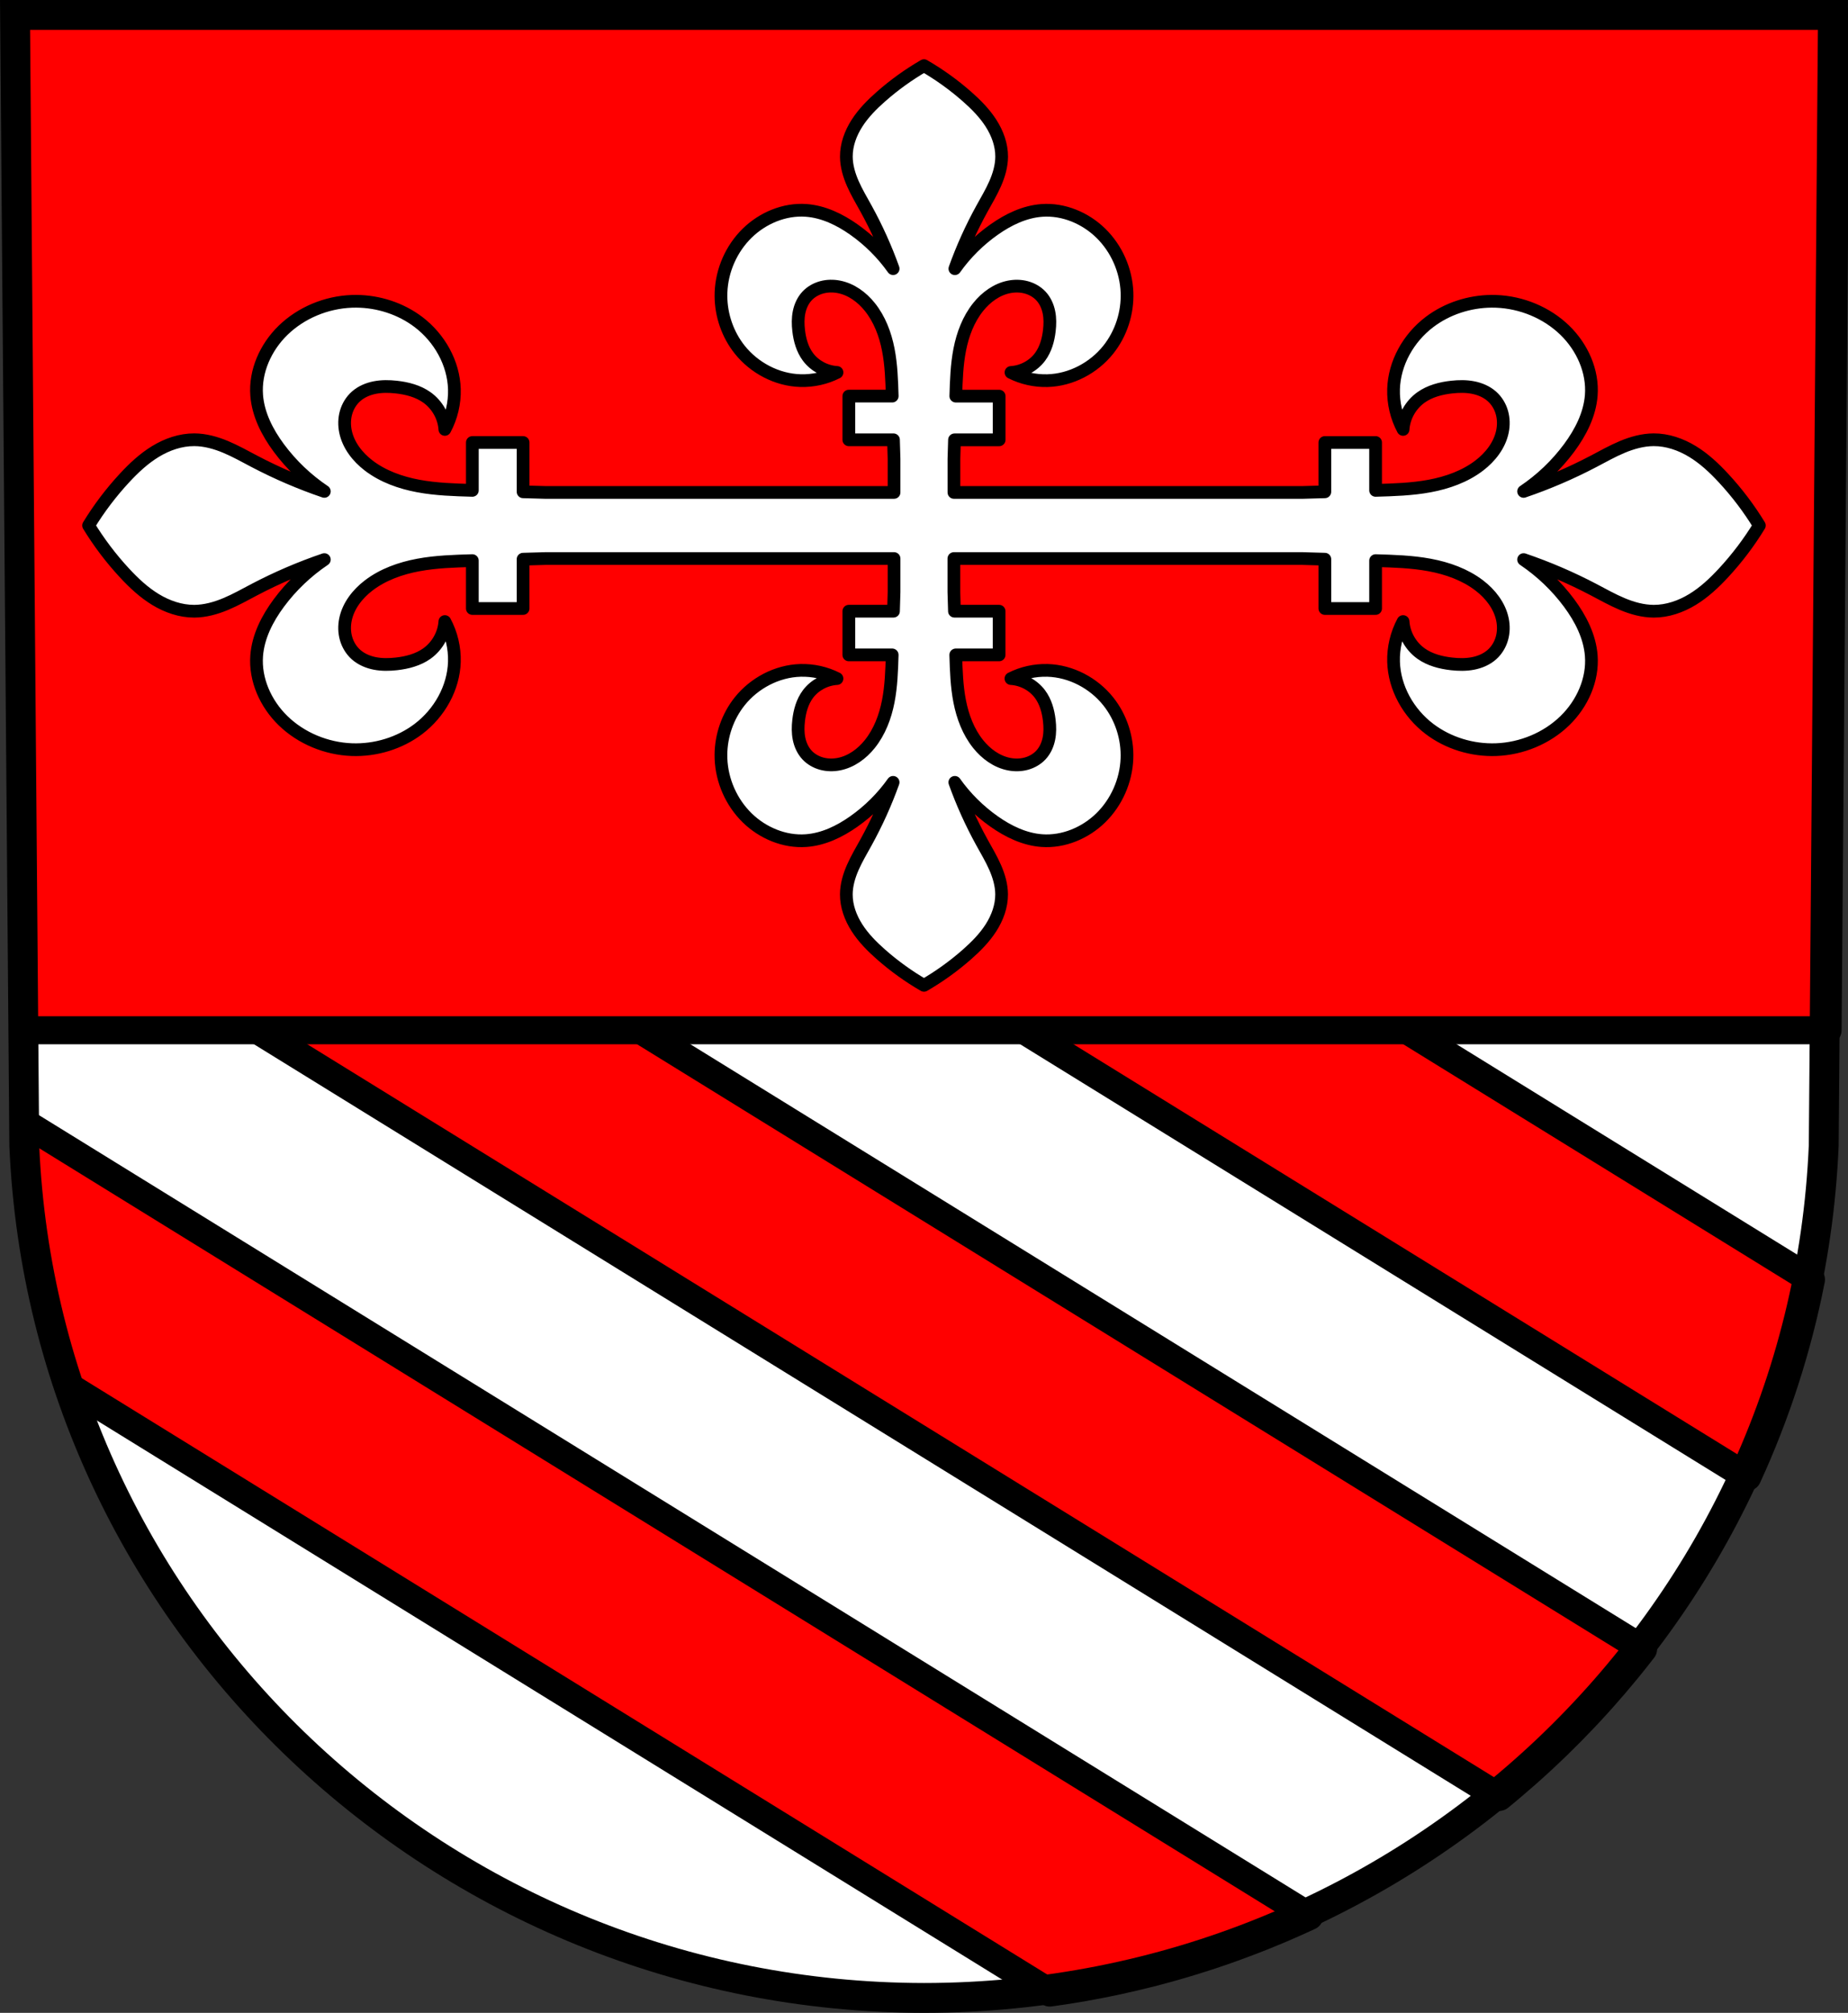
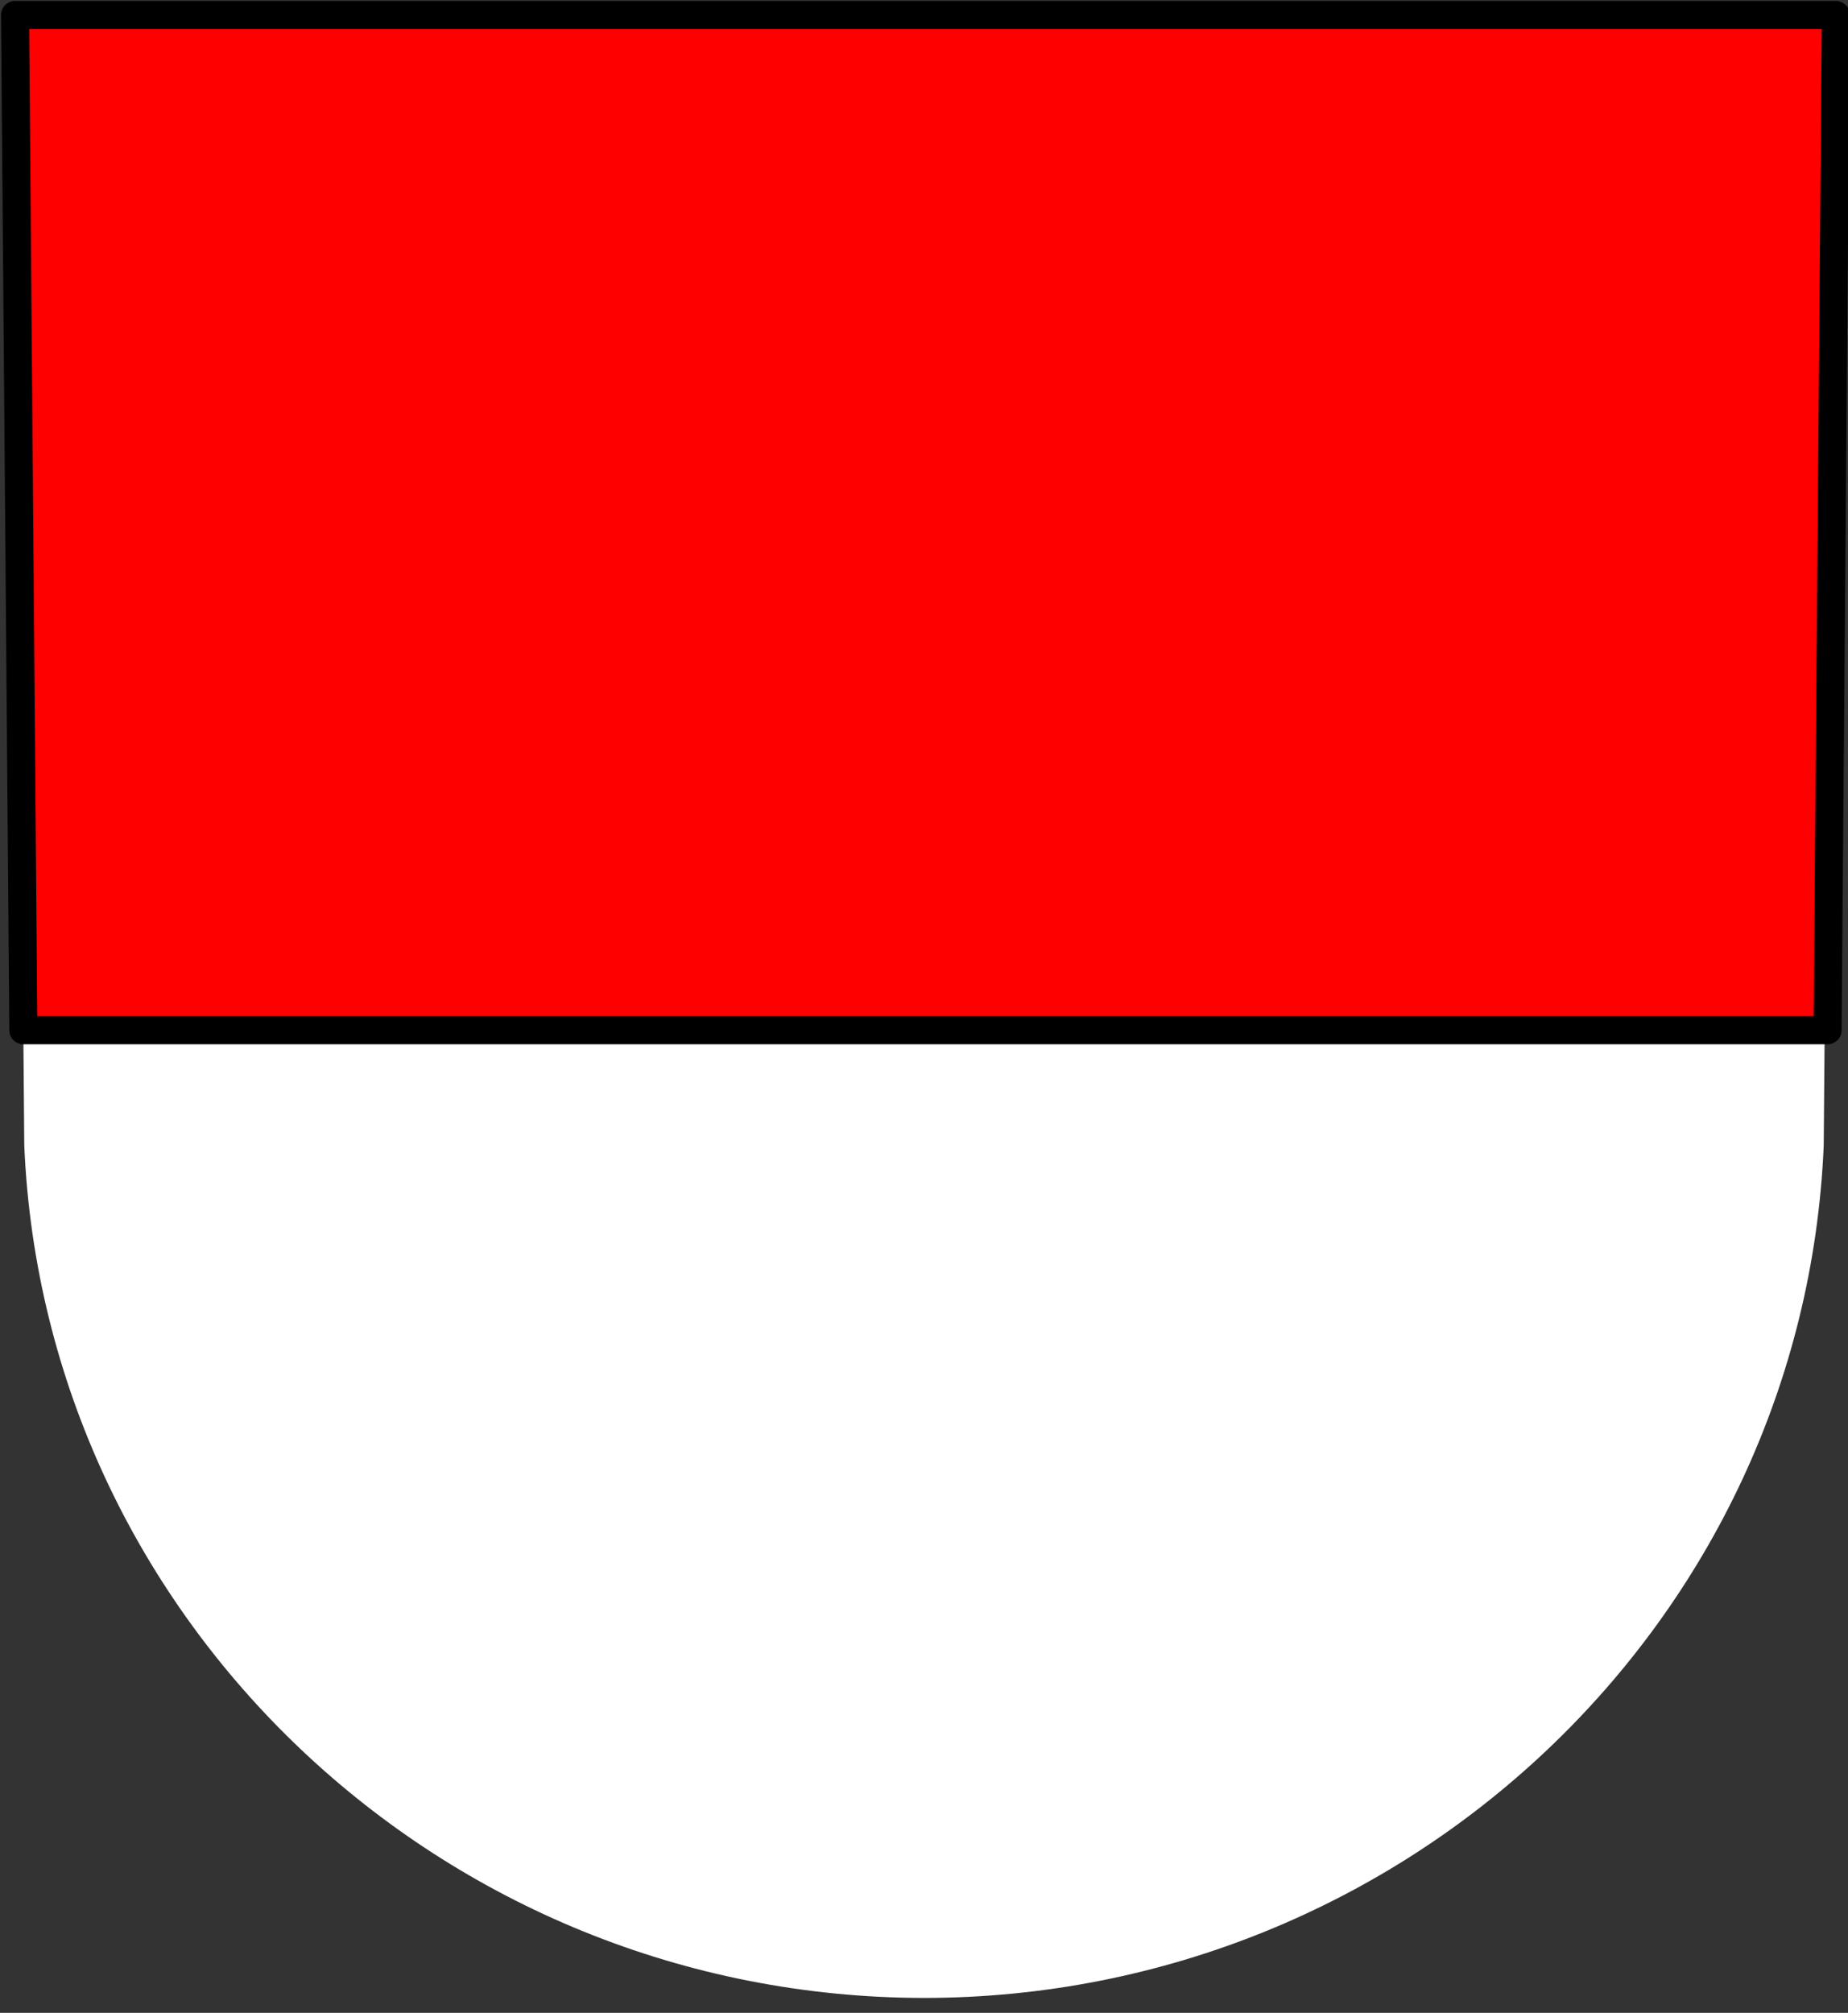
<svg xmlns="http://www.w3.org/2000/svg" xmlns:ns1="http://www.inkscape.org/namespaces/inkscape" xmlns:ns2="http://sodipodi.sourceforge.net/DTD/sodipodi-0.dtd" width="192.212mm" height="209.344mm" viewBox="0 0 192.212 209.344" version="1.1" id="svg1652" ns1:version="0.92.4 (5da689c313, 2019-01-14)" ns2:docname="DEU Oberöfflingen COA.svg">
  <rect x="0" y="0" width="192.212" height="209.344" fill="#333333" stroke="none" />
  <defs id="defs1646">
    <ns1:path-effect effect="spiro" id="path-effect2544" is_visible="true" />
    <ns1:path-effect effect="spiro" id="path-effect2544-2" is_visible="true" />
  </defs>
  <ns2:namedview id="base" pagecolor="#ffffff" bordercolor="#666666" borderopacity="1.0" ns1:pageopacity="0.0" ns1:pageshadow="2" ns1:zoom="0.69260141" ns1:cx="363.23469" ns1:cy="395.60996" ns1:document-units="mm" ns1:current-layer="layer1" showgrid="false" ns1:window-width="1366" ns1:window-height="745" ns1:window-x="-8" ns1:window-y="-8" ns1:window-maximized="1" fit-margin-top="0" fit-margin-left="0" fit-margin-right="0" fit-margin-bottom="0" ns1:snap-nodes="true" ns1:object-paths="false" ns1:snap-midpoints="true" ns1:snap-smooth-nodes="true" />
  <g ns1:label="Ebene 1" ns1:groupmode="layer" id="layer1" transform="translate(-0.956,-6.663)">
    <path style="fill:#ffffff;fill-rule:evenodd;stroke:none;stroke-width:3.104;stroke-opacity:1" ns1:connector-curvature="0" d="m 191.602,8.215 -0.959,117.581 c -2.093,49.459 -43.44,88.631 -93.582,88.658 C 46.964,214.394 5.602,175.208 3.48,125.796 L 2.521,8.215 H 97.059 Z" id="path10563-0-6-7-2-3" ns2:nodetypes="ccccccc" />
-     <path style="fill:#ff0000;fill-opacity:1;stroke:#000000;stroke-width:11;stroke-linecap:round;stroke-linejoin:round;stroke-miterlimit:4;stroke-dasharray:none;stroke-opacity:1" d="M 200.965 187.336 L 159.451 254.559 L 685.82 579.637 C 688.617 573.545 691.242 567.359 693.689 561.086 C 693.696 561.07 693.703 561.053 693.709 561.037 C 693.719 561.01 693.73 560.984 693.74 560.957 C 694.34 559.418 694.927 557.872 695.506 556.322 C 695.508 556.316 695.511 556.309 695.514 556.303 C 695.516 556.297 695.517 556.291 695.52 556.285 C 696.108 554.707 696.686 553.126 697.252 551.537 C 698.386 548.356 699.475 545.153 700.518 541.93 C 700.52 541.922 700.523 541.915 700.525 541.908 C 700.532 541.887 700.538 541.865 700.545 541.844 C 701.039 540.315 701.521 538.78 701.994 537.242 C 702.042 537.088 702.089 536.934 702.137 536.779 C 702.582 535.327 703.017 533.871 703.443 532.41 C 703.485 532.269 703.527 532.128 703.568 531.986 C 704.014 530.451 704.45 528.911 704.875 527.367 C 704.887 527.323 704.9 527.279 704.912 527.234 C 704.916 527.219 704.92 527.203 704.924 527.188 C 705.805 523.978 706.641 520.75 707.432 517.504 C 707.485 517.284 707.537 517.064 707.59 516.844 C 707.924 515.46 708.251 514.072 708.568 512.682 C 708.632 512.401 708.694 512.12 708.758 511.84 C 709.063 510.489 709.359 509.134 709.648 507.777 C 709.706 507.509 709.764 507.241 709.82 506.973 C 710.154 505.385 710.481 503.795 710.793 502.199 L 200.965 187.336 z M 117.936 321.781 L 76.42 389.004 L 588.438 705.219 C 589.52 704.335 590.594 703.441 591.666 702.545 C 592.285 702.027 592.9 701.506 593.516 700.984 C 595.268 699.499 597.006 697.997 598.729 696.479 C 599.285 695.988 599.843 695.5 600.396 695.006 C 601.49 694.03 602.579 693.048 603.66 692.059 C 603.985 691.761 604.305 691.46 604.629 691.162 C 606.603 689.342 608.557 687.5 610.488 685.637 C 610.918 685.222 611.347 684.806 611.775 684.389 C 615.171 681.079 618.502 677.704 621.762 674.262 C 621.79 674.232 621.818 674.203 621.846 674.174 C 621.922 674.093 621.996 674.01 622.072 673.93 C 624.21 671.666 626.317 669.374 628.395 667.055 C 628.557 666.873 628.72 666.692 628.883 666.51 C 632.196 662.795 635.432 659.012 638.586 655.16 C 640.727 652.546 642.831 649.901 644.896 647.225 L 117.936 321.781 z M 9.459 440.512 L 9.539 450.266 C 10.94 482.894 16.874 514.341 26.715 544.027 C 26.715 544.029 26.716 544.03 26.717 544.031 L 106.523 593.316 L 412.055 782.008 C 414.273 781.703 416.484 781.379 418.689 781.033 C 418.715 781.029 418.74 781.025 418.766 781.021 C 418.779 781.019 418.793 781.016 418.807 781.014 C 421.004 780.669 423.195 780.305 425.379 779.92 C 425.398 779.917 425.417 779.913 425.436 779.91 C 425.466 779.905 425.497 779.898 425.527 779.893 C 429.929 779.115 434.305 778.258 438.65 777.32 C 443.026 776.376 447.372 775.353 451.688 774.25 C 462.328 771.531 472.778 768.331 483.014 764.682 C 483.898 764.367 484.775 764.039 485.656 763.717 C 488.397 762.715 491.123 761.68 493.832 760.613 C 494.567 760.324 495.306 760.042 496.039 759.748 C 497.436 759.187 498.824 758.609 500.213 758.031 C 501.109 757.658 502.005 757.286 502.896 756.906 C 504.294 756.311 505.688 755.708 507.076 755.096 C 507.862 754.749 508.644 754.395 509.428 754.043 C 510.91 753.376 512.392 752.71 513.863 752.023 L 131.496 515.879 L 34.906 456.227 L 9.459 440.512 z " transform="matrix(0.265,0,0,0.265,0.956,6.663)" id="rect2401-1" />
    <path style="fill:#ff0000;fill-opacity:1;stroke:#000000;stroke-width:11;stroke-linecap:round;stroke-linejoin:round;stroke-miterlimit:4;stroke-dasharray:none;stroke-opacity:1" d="M 5.914 5.867 L 9.164 404.34 L 717.305 404.34 L 720.555 5.867 L 363.227 5.867 L 5.914 5.867 z " transform="matrix(0.265,0,0,0.265,0.956,6.663)" id="rect2346" />
-     <path style="fill:none;fill-rule:evenodd;stroke:#000000;stroke-width:3.104;stroke-opacity:1" ns1:connector-curvature="0" d="m 191.602,8.215 -0.959,117.581 c -2.093,49.459 -43.44,88.631 -93.582,88.658 C 46.964,214.394 5.602,175.208 3.48,125.796 L 2.521,8.215 H 97.059 Z" id="path10563-0-6-7-2" ns2:nodetypes="ccccccc" />
-     <path style="fill:#ffffff;stroke:#000000;stroke-width:1.323;stroke-linecap:butt;stroke-linejoin:round;stroke-miterlimit:4;stroke-dasharray:none;stroke-opacity:1" d="m 97.061,13.491 c -1.597,0.925 -3.098,2.006 -4.475,3.219 -0.938,0.826 -1.825,1.723 -2.494,2.767 -0.669,1.045 -1.112,2.25 -1.106,3.481 0.005,0.969 0.287,1.921 0.679,2.812 0.392,0.891 0.894,1.731 1.365,2.585 1.107,2.007 2.051,4.098 2.821,6.249 -1.112,-1.57 -2.5,-2.953 -4.086,-4.071 -1.467,-1.034 -3.155,-1.857 -4.962,-1.989 -2.262,-0.165 -4.53,0.802 -6.129,2.367 -1.656,1.621 -2.636,3.87 -2.724,6.154 -0.005,0.133 -0.007,0.266 -0.006,0.399 h -5.18e-4 c 0.013,1.996 0.694,3.989 1.952,5.566 1.507,1.89 3.867,3.152 6.324,3.219 1.312,0.036 2.632,-0.26 3.795,-0.852 -1.182,-0.071 -2.319,-0.677 -3.016,-1.609 -0.592,-0.792 -0.861,-1.773 -0.973,-2.746 -0.073,-0.632 -0.084,-1.275 0.042,-1.899 0.126,-0.624 0.395,-1.229 0.834,-1.699 0.404,-0.433 0.943,-0.74 1.522,-0.897 0.579,-0.157 1.197,-0.165 1.786,-0.05 1.288,0.251 2.402,1.075 3.211,2.083 1.025,1.277 1.613,2.846 1.924,4.438 0.312,1.592 0.362,3.221 0.411,4.841 H 89.243 v 4.545 h 4.645 c 0.02,0.663 0.04,1.325 0.059,1.988 v 3.486 H 57.672 c -0.77,-0.021 -1.539,-0.044 -2.309,-0.066 v -5.128 h -5.278 v 4.979 c -1.882,-0.054 -3.773,-0.11 -5.622,-0.454 -1.849,-0.344 -3.67,-0.992 -5.154,-2.124 -1.17,-0.893 -2.128,-2.123 -2.419,-3.545 -0.133,-0.651 -0.124,-1.333 0.058,-1.972 0.182,-0.639 0.538,-1.234 1.041,-1.681 0.546,-0.485 1.249,-0.782 1.974,-0.921 0.724,-0.139 1.472,-0.126 2.205,-0.046 1.13,0.124 2.27,0.42 3.189,1.074 1.082,0.77 1.787,2.025 1.869,3.33 0.687,-1.284 1.032,-2.741 0.99,-4.189 -0.079,-2.713 -1.544,-5.319 -3.739,-6.983 -1.831,-1.388 -4.146,-2.142 -6.464,-2.155 -0.155,-0.001 -0.309,0.001 -0.464,0.007 -2.653,0.098 -5.264,1.179 -7.147,3.008 -1.818,1.766 -2.941,4.271 -2.749,6.768 0.153,1.995 1.108,3.858 2.309,5.478 1.299,1.752 2.905,3.285 4.728,4.512 -2.498,-0.85 -4.927,-1.893 -7.257,-3.115 -0.992,-0.52 -1.968,-1.074 -3.002,-1.507 -1.035,-0.433 -2.14,-0.744 -3.265,-0.749 -1.429,-0.007 -2.83,0.483 -4.043,1.222 -1.213,0.739 -2.254,1.718 -3.214,2.753 -1.41,1.521 -2.664,3.179 -3.739,4.941 1.074,1.763 2.329,3.421 3.739,4.942 0.96,1.035 2.001,2.014 3.214,2.753 1.213,0.739 2.614,1.229 4.043,1.222 1.126,-0.006 2.231,-0.317 3.265,-0.749 1.035,-0.433 2.011,-0.987 3.002,-1.507 2.33,-1.222 4.759,-2.265 7.257,-3.115 -1.823,1.227 -3.429,2.76 -4.728,4.512 -1.201,1.62 -2.156,3.484 -2.309,5.479 -0.192,2.497 0.932,5.002 2.749,6.768 1.883,1.829 4.494,2.91 7.147,3.008 2.471,0.091 4.974,-0.668 6.927,-2.149 2.195,-1.664 3.66,-4.27 3.739,-6.983 0.042,-1.448 -0.302,-2.906 -0.99,-4.19 -0.083,1.305 -0.787,2.56 -1.869,3.33 -0.919,0.654 -2.059,0.95 -3.189,1.074 -0.733,0.08 -1.481,0.093 -2.205,-0.045 -0.724,-0.139 -1.427,-0.436 -1.974,-0.921 -0.503,-0.446 -0.859,-1.042 -1.041,-1.681 -0.182,-0.639 -0.191,-1.321 -0.058,-1.971 0.291,-1.422 1.249,-2.652 2.419,-3.545 1.483,-1.132 3.305,-1.78 5.154,-2.124 1.849,-0.344 3.74,-0.4 5.622,-0.454 v 4.979 h 5.278 v -5.128 c 0.77,-0.022 1.539,-0.044 2.309,-0.066 h 36.276 v 3.486 c -0.019,0.663 -0.04,1.326 -0.059,1.989 H 89.243 v 4.545 h 4.51 c -0.049,1.62 -0.099,3.249 -0.411,4.841 -0.312,1.592 -0.899,3.161 -1.924,4.438 -0.809,1.008 -1.922,1.832 -3.211,2.083 -0.589,0.115 -1.207,0.106 -1.786,-0.05 -0.579,-0.157 -1.118,-0.464 -1.522,-0.897 -0.439,-0.47 -0.708,-1.075 -0.834,-1.699 -0.126,-0.624 -0.115,-1.268 -0.042,-1.899 0.112,-0.973 0.381,-1.954 0.973,-2.746 0.697,-0.932 1.834,-1.538 3.016,-1.609 -1.163,-0.592 -2.483,-0.888 -3.795,-0.852 -2.457,0.068 -4.817,1.33 -6.324,3.219 -1.258,1.577 -1.939,3.57 -1.952,5.566 h 5.18e-4 c -8.99e-4,0.133 5.8e-4,0.266 0.006,0.399 0.088,2.285 1.068,4.533 2.724,6.154 1.599,1.565 3.868,2.532 6.129,2.367 1.807,-0.132 3.495,-0.954 4.962,-1.989 1.586,-1.118 2.975,-2.501 4.086,-4.071 -0.77,2.151 -1.714,4.242 -2.821,6.249 -0.471,0.854 -0.973,1.694 -1.365,2.585 -0.392,0.891 -0.674,1.843 -0.679,2.812 -0.006,1.231 0.438,2.437 1.107,3.481 0.669,1.045 1.556,1.941 2.493,2.767 1.377,1.214 2.879,2.294 4.475,3.219 1.597,-0.925 3.098,-2.006 4.476,-3.219 0.938,-0.826 1.824,-1.723 2.493,-2.767 0.669,-1.045 1.113,-2.251 1.106,-3.481 -0.005,-0.969 -0.287,-1.921 -0.679,-2.812 -0.392,-0.891 -0.894,-1.731 -1.365,-2.585 -1.107,-2.007 -2.052,-4.098 -2.822,-6.249 1.112,1.57 2.5,2.953 4.087,4.071 1.467,1.034 3.155,1.857 4.962,1.989 2.262,0.165 4.53,-0.802 6.129,-2.367 1.656,-1.621 2.636,-3.87 2.724,-6.154 0.082,-2.128 -0.605,-4.283 -1.946,-5.965 -1.507,-1.89 -3.867,-3.152 -6.324,-3.219 -1.312,-0.036 -2.632,0.26 -3.795,0.852 1.182,0.071 2.319,0.677 3.016,1.609 0.592,0.792 0.861,1.773 0.973,2.746 0.073,0.632 0.085,1.275 -0.041,1.899 -0.126,0.624 -0.395,1.229 -0.834,1.699 -0.404,0.433 -0.944,0.74 -1.523,0.897 -0.579,0.157 -1.196,0.165 -1.785,0.05 -1.288,-0.251 -2.402,-1.075 -3.211,-2.083 -1.025,-1.277 -1.612,-2.846 -1.924,-4.438 -0.312,-1.592 -0.362,-3.221 -0.411,-4.841 h 4.509 v -4.545 h -4.645 c -0.02,-0.663 -0.04,-1.326 -0.059,-1.989 v -3.486 h 36.277 c 0.77,0.021 1.539,0.044 2.309,0.066 v 5.128 h 5.278 v -4.979 c 1.882,0.054 3.773,0.11 5.622,0.454 1.849,0.344 3.67,0.992 5.154,2.124 1.17,0.893 2.128,2.123 2.419,3.545 0.133,0.651 0.124,1.332 -0.058,1.971 -0.182,0.639 -0.538,1.235 -1.041,1.681 -0.546,0.485 -1.249,0.782 -1.974,0.921 -0.724,0.139 -1.472,0.126 -2.205,0.045 -1.13,-0.124 -2.27,-0.42 -3.189,-1.074 -1.082,-0.77 -1.787,-2.025 -1.869,-3.33 -0.687,1.284 -1.032,2.742 -0.99,4.19 0.079,2.713 1.544,5.319 3.739,6.983 1.953,1.481 4.456,2.24 6.927,2.149 2.653,-0.098 5.264,-1.179 7.147,-3.008 1.818,-1.766 2.941,-4.27 2.749,-6.768 -0.153,-1.995 -1.108,-3.859 -2.309,-5.479 -1.299,-1.751 -2.905,-3.285 -4.728,-4.512 2.498,0.85 4.927,1.893 7.257,3.115 0.992,0.52 1.968,1.074 3.002,1.507 1.035,0.433 2.14,0.743 3.265,0.749 1.429,0.007 2.83,-0.483 4.043,-1.222 1.213,-0.739 2.254,-1.718 3.214,-2.753 1.41,-1.521 2.664,-3.179 3.739,-4.942 -1.075,-1.763 -2.329,-3.421 -3.739,-4.941 -0.96,-1.035 -2.001,-2.015 -3.214,-2.753 -1.213,-0.739 -2.614,-1.229 -4.043,-1.222 -1.126,0.006 -2.231,0.317 -3.265,0.749 -1.035,0.433 -2.011,0.987 -3.002,1.507 -2.33,1.222 -4.759,2.265 -7.257,3.115 1.823,-1.227 3.429,-2.76 4.728,-4.512 1.201,-1.62 2.156,-3.483 2.309,-5.478 0.192,-2.497 -0.932,-5.002 -2.749,-6.768 -1.883,-1.829 -4.494,-2.91 -7.147,-3.008 -0.154,-0.006 -0.309,-0.008 -0.464,-0.007 -2.318,0.014 -4.633,0.767 -6.464,2.155 -2.195,1.664 -3.66,4.27 -3.739,6.983 -0.042,1.448 0.302,2.906 0.99,4.189 0.083,-1.305 0.787,-2.56 1.869,-3.33 0.919,-0.654 2.059,-0.95 3.189,-1.074 0.733,-0.08 1.481,-0.093 2.205,0.046 0.724,0.139 1.427,0.436 1.974,0.921 0.503,0.446 0.86,1.041 1.041,1.681 0.182,0.639 0.191,1.321 0.058,1.972 -0.291,1.422 -1.249,2.652 -2.419,3.545 -1.483,1.132 -3.305,1.78 -5.154,2.124 -1.849,0.344 -3.74,0.4 -5.622,0.454 v -4.979 h -5.278 v 5.128 c -0.77,0.022 -1.539,0.044 -2.309,0.066 H 100.175 V 54.395 c 0.019,-0.663 0.04,-1.325 0.059,-1.988 h 4.645 v -4.545 h -4.509 c 0.049,-1.62 0.099,-3.249 0.411,-4.841 0.312,-1.592 0.899,-3.161 1.924,-4.438 0.809,-1.008 1.922,-1.832 3.211,-2.083 0.589,-0.115 1.206,-0.106 1.785,0.05 0.579,0.157 1.119,0.464 1.523,0.897 0.439,0.47 0.708,1.075 0.834,1.699 0.126,0.624 0.114,1.268 0.041,1.899 -0.112,0.973 -0.381,1.954 -0.973,2.746 -0.697,0.932 -1.834,1.538 -3.016,1.609 1.163,0.592 2.483,0.888 3.795,0.852 2.457,-0.068 4.817,-1.33 6.324,-3.219 1.341,-1.682 2.028,-3.837 1.946,-5.965 -0.088,-2.285 -1.068,-4.533 -2.724,-6.154 -1.599,-1.565 -3.868,-2.532 -6.129,-2.367 -1.807,0.132 -3.495,0.954 -4.962,1.989 -1.586,1.118 -2.975,2.501 -4.087,4.071 0.77,-2.151 1.714,-4.242 2.822,-6.249 0.471,-0.854 0.973,-1.694 1.365,-2.585 0.392,-0.891 0.673,-1.843 0.679,-2.812 0.006,-1.231 -0.437,-2.437 -1.106,-3.481 -0.669,-1.045 -1.556,-1.941 -2.493,-2.767 -1.377,-1.214 -2.879,-2.294 -4.476,-3.219 z" id="path2542" ns1:connector-curvature="0" />
  </g>
</svg>